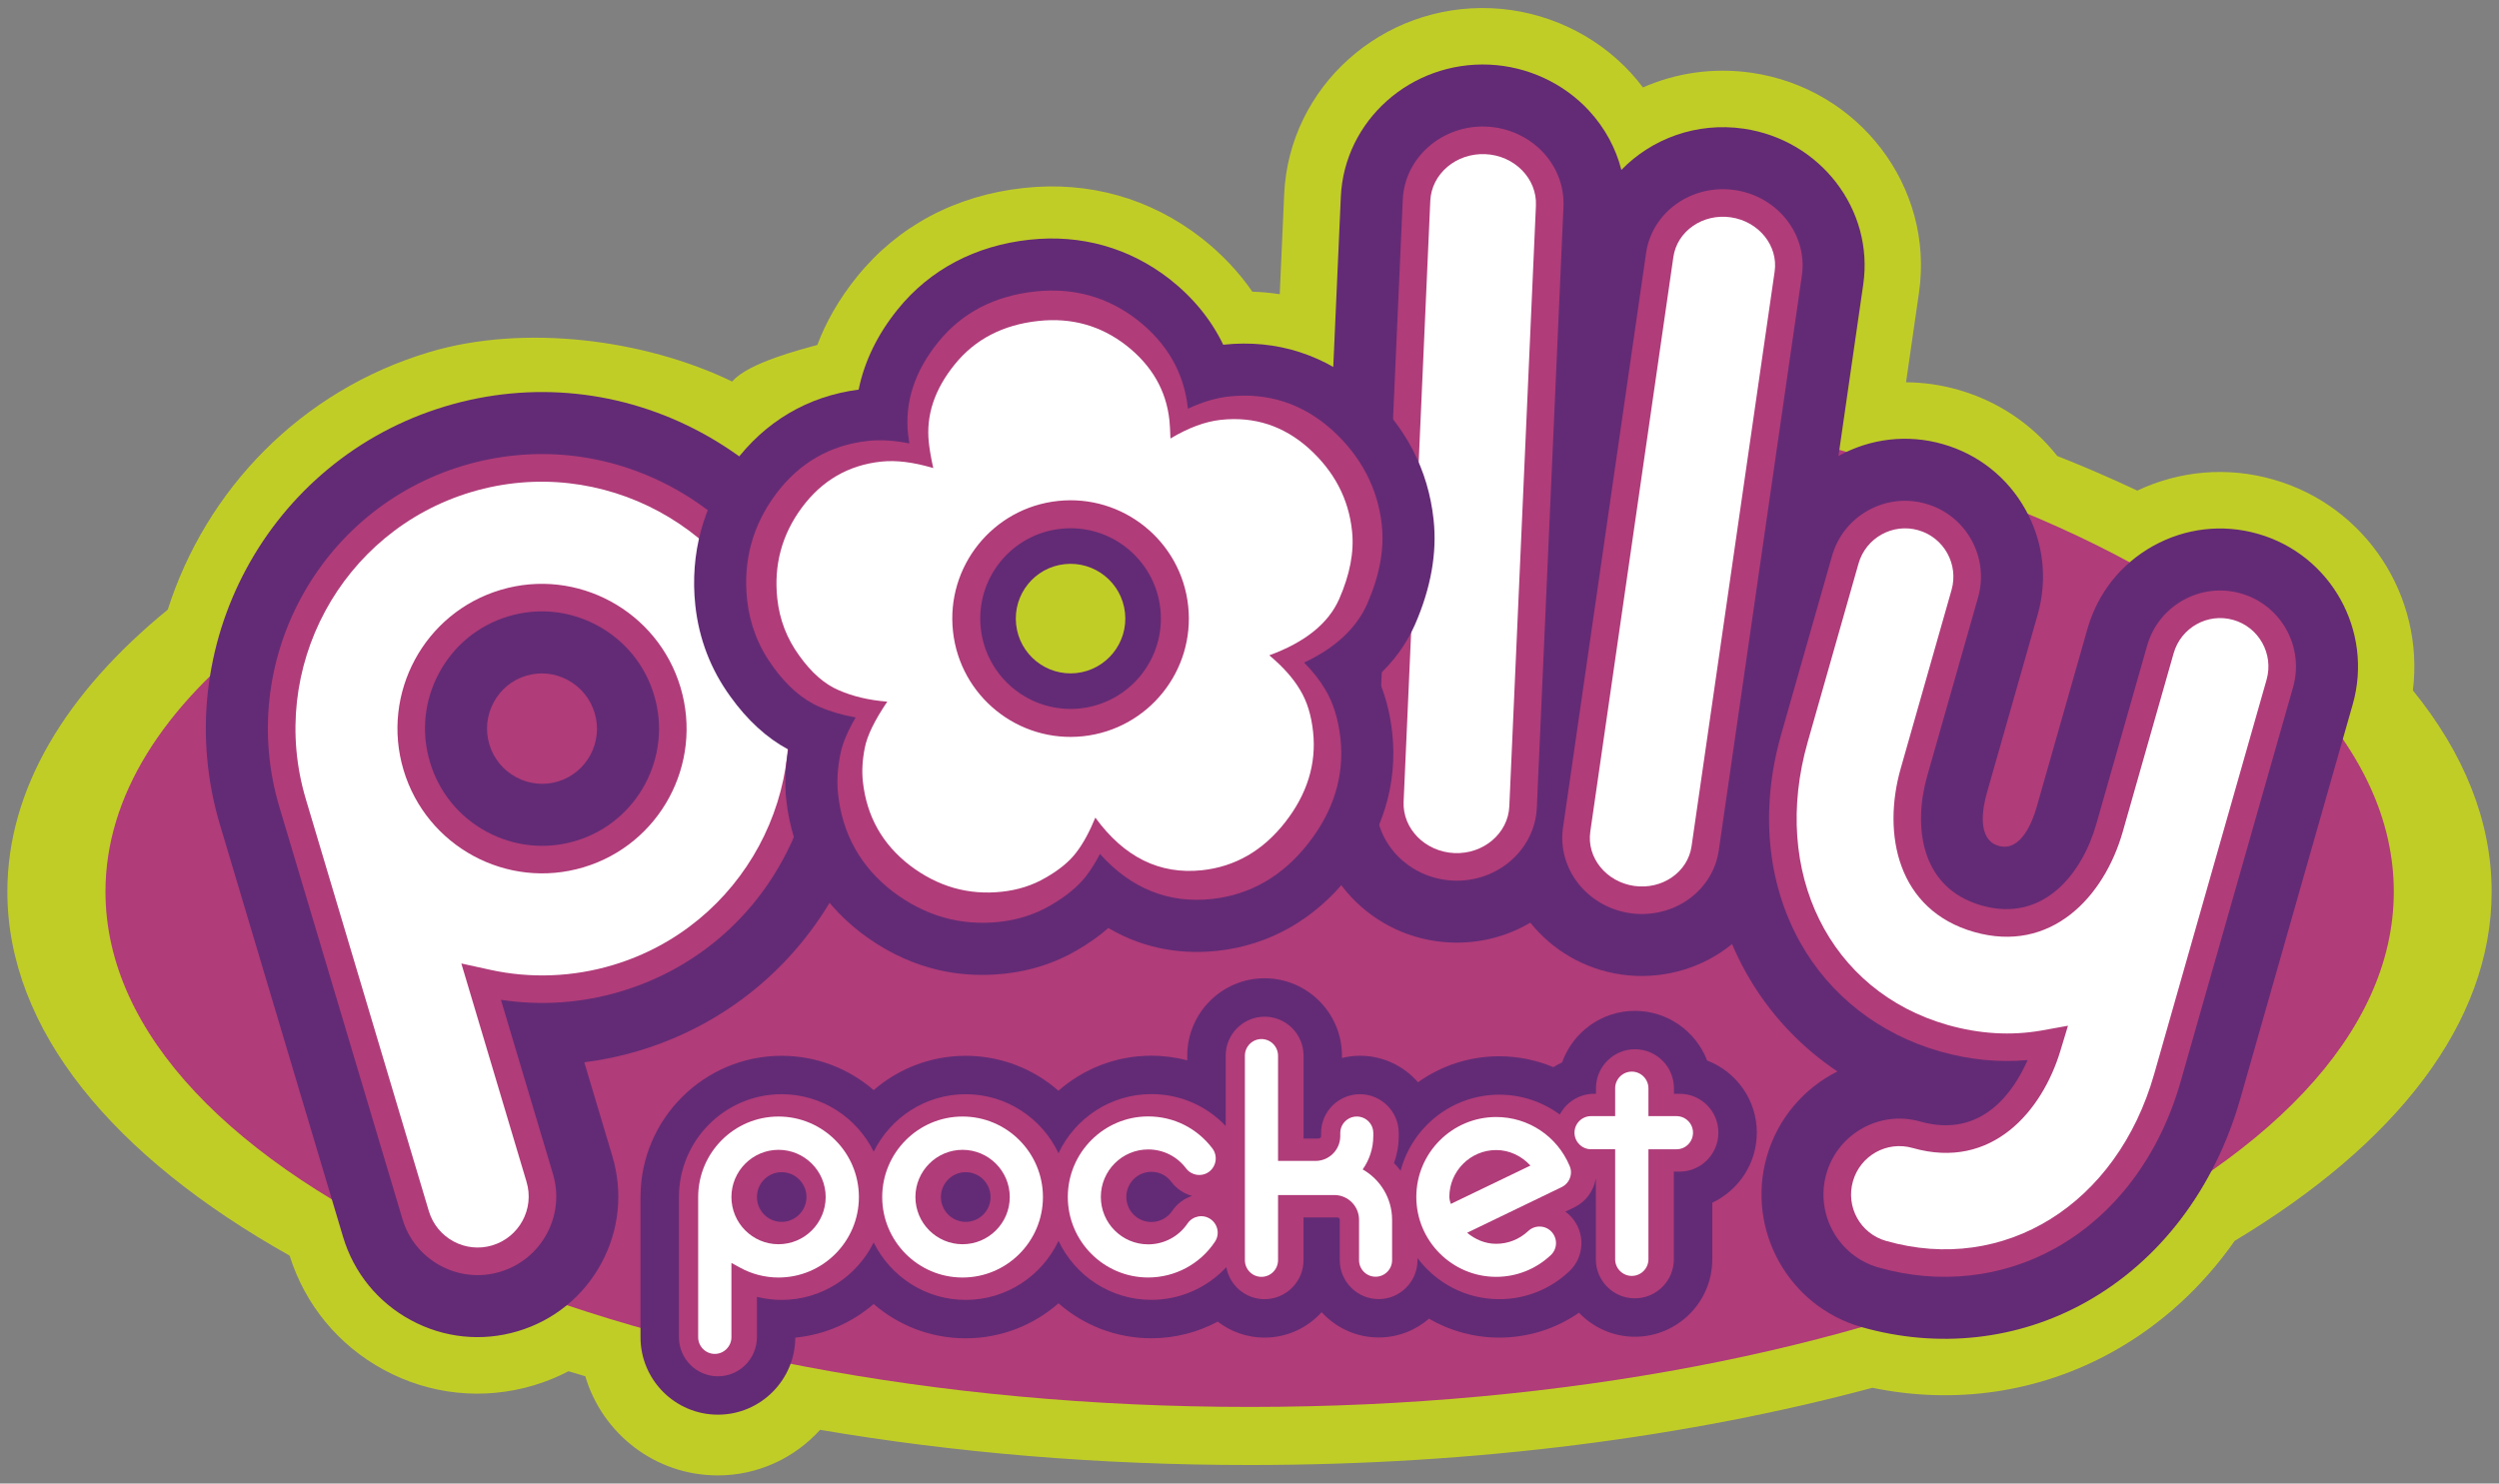
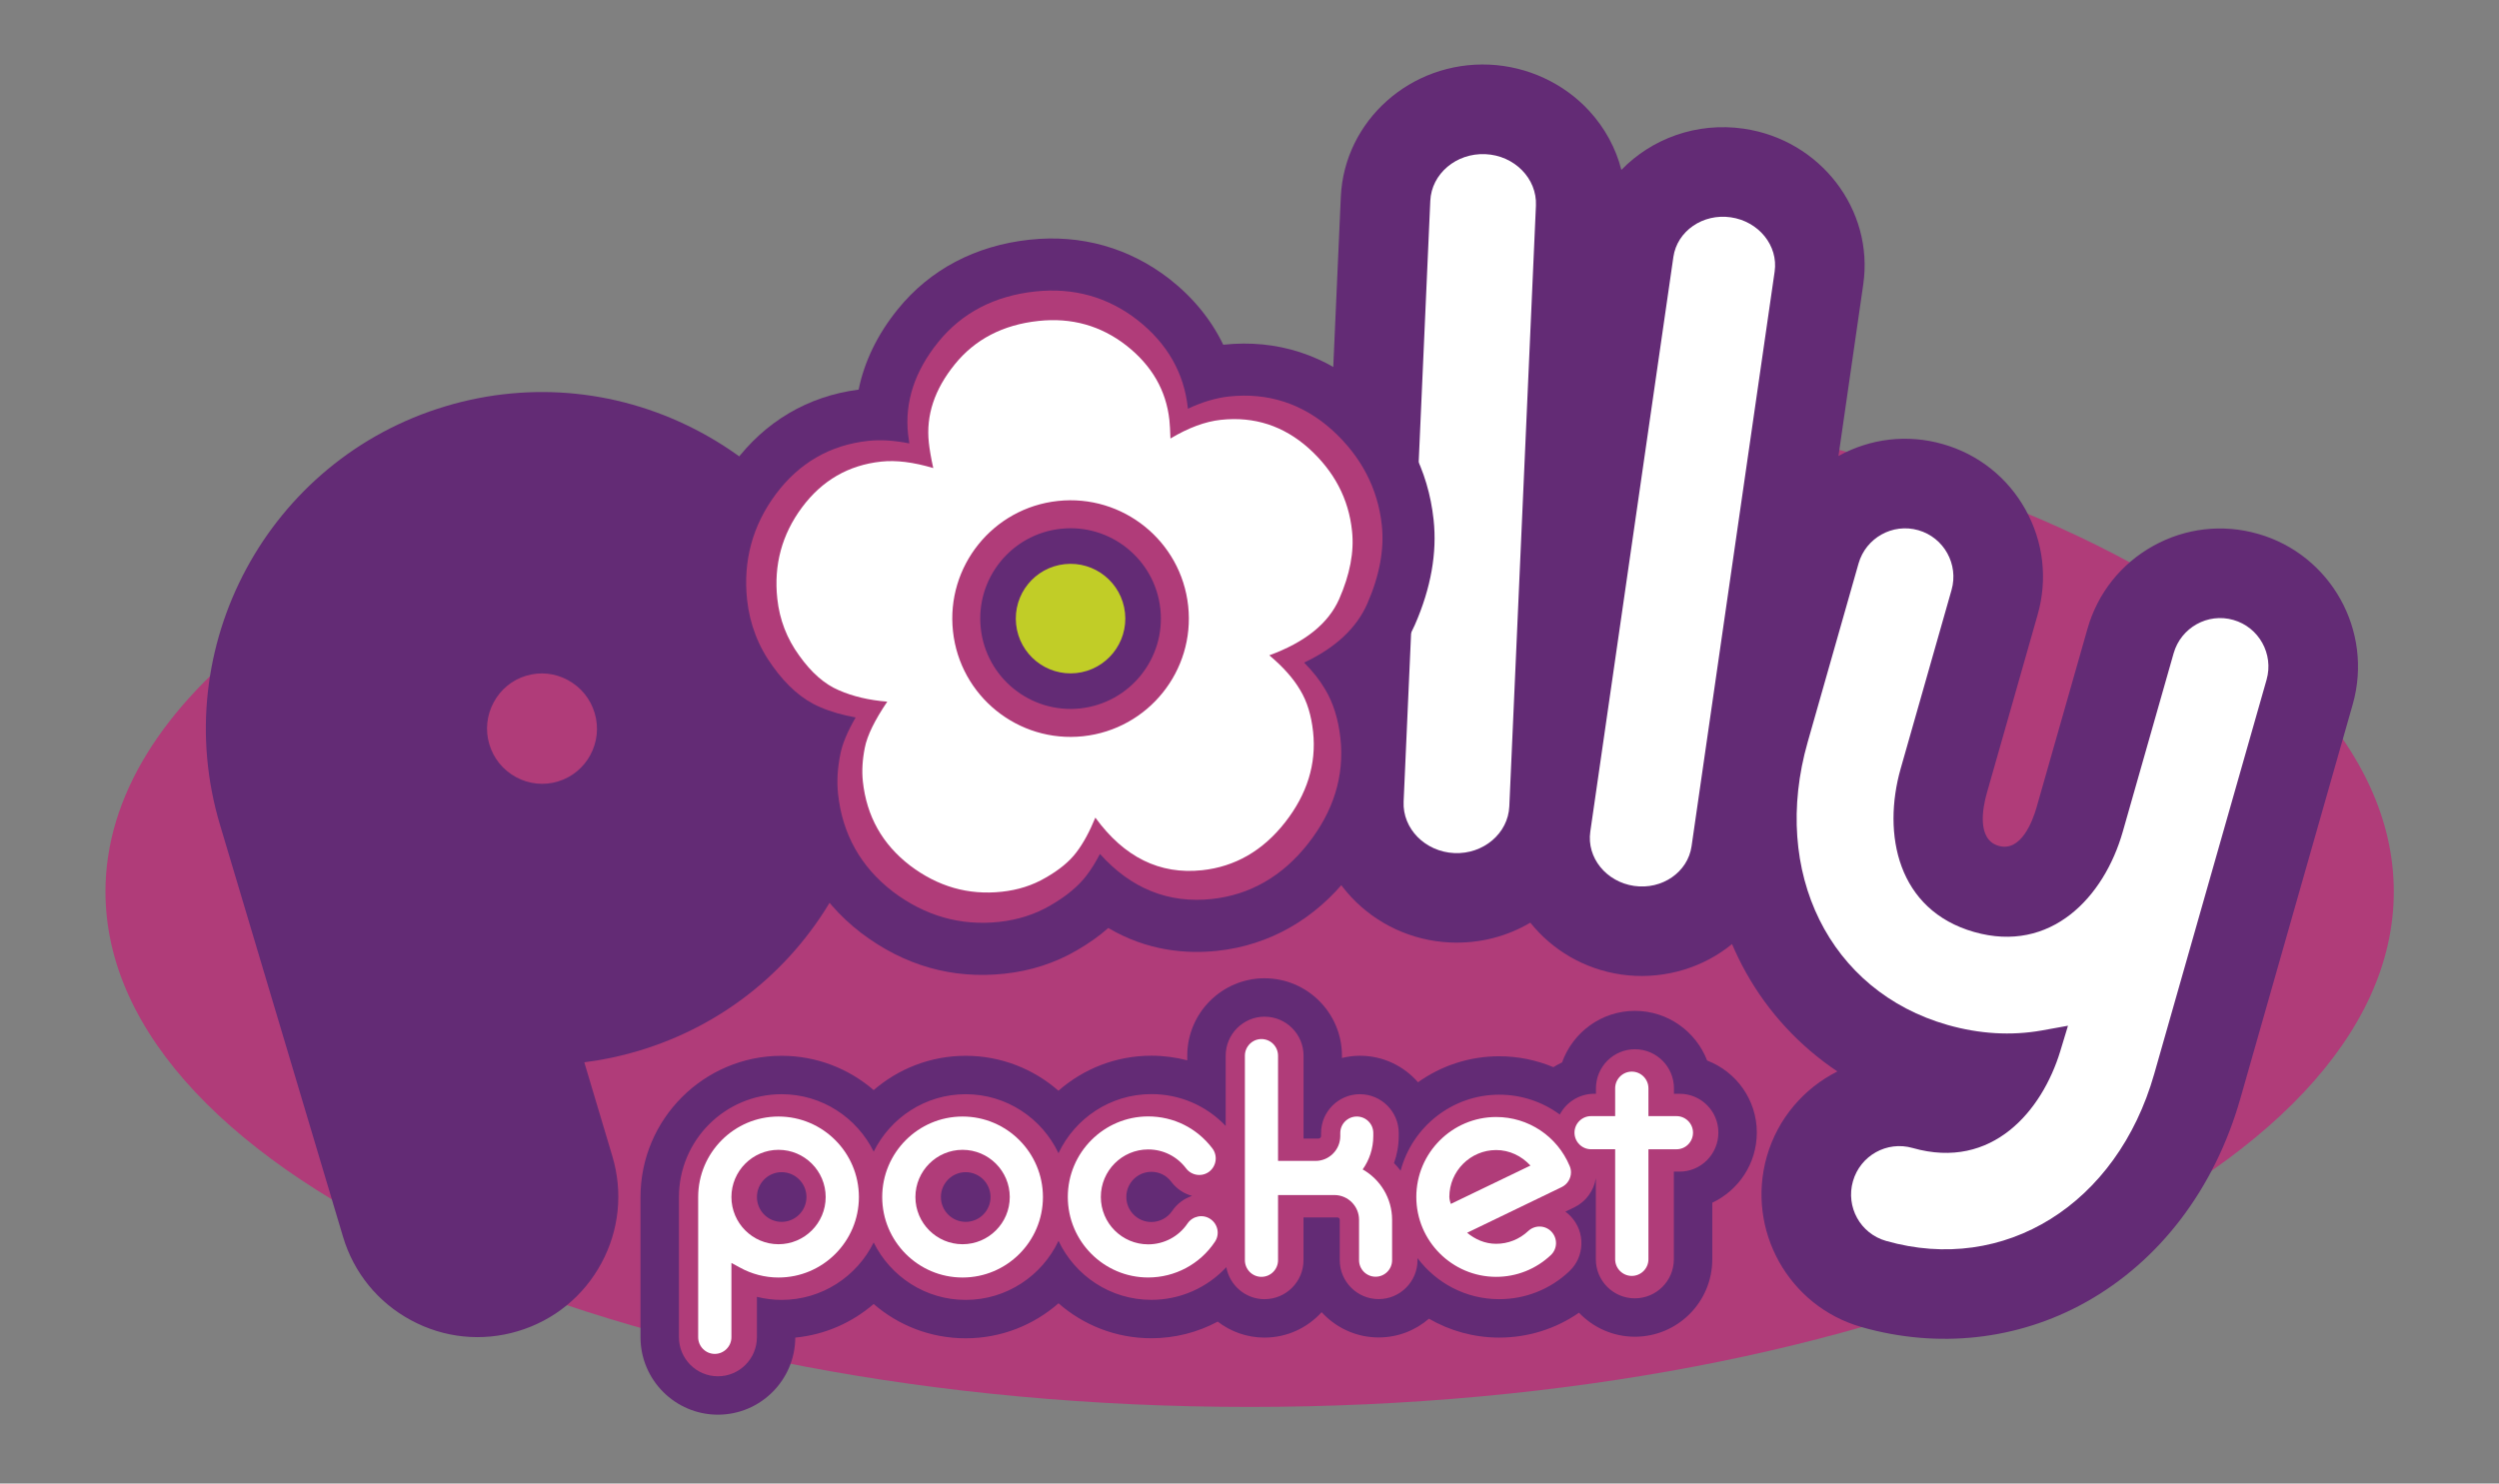
<svg xmlns="http://www.w3.org/2000/svg" version="1.1" id="svg2613" x="0px" y="0px" width="998px" height="592.62px" viewBox="0 0 998 592.62" style="enable-background:new 0 0 998 592.62;" xml:space="preserve">
  <rect x="0" y="0" width="998" height="592.62" fill="#808080" stroke="none" />
  <style type="text/css">
	.st0{fill:#C1CD27;}
	.st1{fill:#B03C79;}
	.st2{fill:#632B75;}
	.st3{fill:#FFFFFF;}
</style>
  <g>
-     <path id="path5653" class="st0" d="M995.06,356.21c0-28.29-11.13-55.39-31.45-80.41c4.64-37.39-18.54-73.67-55.81-84.26   c-18.15-5.19-37.24-3.59-54.25,4.44c-10.22-4.82-20.87-9.44-31.97-13.83c-10.03-12.71-23.74-21.94-39.6-26.45   c-6.84-1.96-13.82-2.94-20.78-2.99c3.11-21.53,5.18-35.88,5.18-35.88c6.08-42.18-23.92-81.54-66.89-87.76   c-15.31-2.21-30.23,0.09-43.37,5.86c-1.5-1.99-3.1-3.93-4.81-5.8c-14.18-15.49-34.44-24.91-55.62-25.84   c-43.74-1.93-80.9,31.4-82.84,74.29c0,0.02-0.71,16.12-1.77,39.94c-3.59-0.54-7.24-0.89-10.94-1c-5.44-7.88-12.2-15.05-20.23-21.37   c-20.51-15.97-45-22.87-70.98-20.07c-27.26,2.94-50.29,15.18-66.63,35.4c-7.51,9.27-12.57,18.51-15.9,27.32   c-5.95,1.66-27.72,7.09-33.99,14.61c-35.27-17.01-83.23-23.02-120.91-11.77l-0.01,0.01c-51.53,15.4-89.27,55.11-104.49,102.88   C26.24,276.81,2.94,315.25,2.94,356.21c0,55.2,42.29,105.82,112.72,145.37c6.15,19.61,19.48,35.81,37.65,45.64   c18.5,10,39.78,12.19,59.9,6.17c4.83-1.44,9.45-3.35,13.83-5.62c2.22,0.68,4.46,1.35,6.7,2c6.74,22.87,27.9,39.61,52.9,39.61   c16.2,0,30.77-7.05,40.87-18.21c53.44,9.1,111.22,14.06,171.5,14.06c90.65,0,175.63-11.24,248.76-30.85   c33.04,6.83,66.75,1.87,95.97-14.4c19.3-10.74,35.79-25.87,48.71-44.31C956.79,457.06,995.06,408.7,995.06,356.21z" />
    <path id="path5657" class="st1" d="M955.99,356.2c0-113.7-204.59-205.91-456.92-205.91c-62.6,0.01-122.26,5.68-176.58,15.95   c-8.52,1.62-11.12,27.85-19.38,29.68c-8.76,1.94-23.16-20.5-31.59-18.31C134.42,213.15,42.12,279.83,42.12,356.2   c0,113.68,204.58,205.83,456.96,205.83C751.4,562.02,955.99,469.88,955.99,356.2z" />
    <path id="path5661" class="st2" d="M681.76,423.65c-4.47-11.58-15.69-19.84-28.83-19.84c-13.42,0-24.84,8.62-29.1,20.6   c-1.21,0.56-2.36,1.2-3.47,1.89c-6.72-2.8-14.02-4.35-21.62-4.35c-12.09,0-23.28,3.85-32.45,10.38   c-5.65-6.48-13.94-10.59-23.19-10.59c-2.48,0-4.87,0.33-7.18,0.89v-0.92c0-17.05-13.86-30.92-30.9-30.92   c-17.02,0-30.88,13.86-30.88,30.92v1.86c-4.62-1.2-9.43-1.85-14.35-1.85c-14.19,0-27.17,5.3-37.09,13.99   c-9.92-8.67-22.88-13.95-37.05-13.95c-14.03,0-26.87,5.18-36.74,13.7c-9.88-8.52-22.72-13.7-36.77-13.7   c-31.07,0-56.35,25.32-56.35,56.43v55.99c0,17.06,13.87,30.94,30.91,30.94c16.99,0,30.82-13.79,30.9-30.78   c11.89-1.15,22.72-6.02,31.3-13.43c9.87,8.53,22.71,13.7,36.74,13.7c14.19,0,27.16-5.29,37.08-13.98   c9.92,8.68,22.88,13.96,37.05,13.96c9.41,0,18.49-2.34,26.53-6.64c5.19,3.99,11.66,6.38,18.7,6.38c9.04,0,17.16-3.93,22.81-10.15   c5.65,6.18,13.75,10.09,22.76,10.09c7.68,0,14.7-2.83,20.1-7.49c8.26,4.79,17.84,7.55,28.05,7.55c11.5,0,22.55-3.49,31.86-9.94   c5.63,5.89,13.55,9.59,22.32,9.59c17.05,0,30.92-13.86,30.92-30.9v-22.64c10.48-4.95,17.78-15.61,17.78-27.97   C701.63,439.3,693.35,428.08,681.76,423.65z" />
    <path id="path5665" class="st1" d="M468.12,483.74c-1.87,2.76-4.98,4.41-8.33,4.41c-5.51,0-9.98-4.49-9.98-10.01   c0-5.53,4.48-10.03,9.98-10.03c3.21,0,6.05,1.42,8.01,4.02c2.07,2.75,4.96,4.69,8.26,5.59   C472.84,478.79,470.06,480.87,468.12,483.74z M385.66,488.1c-5.46,0-9.9-4.45-9.9-9.92c0-5.47,4.44-9.93,9.9-9.93   c5.47,0,9.92,4.46,9.92,9.93C395.58,483.65,391.13,488.1,385.66,488.1z M312.15,488.1c-5.44,0-9.86-4.45-9.86-9.92   c0-5.47,4.43-9.93,9.86-9.93c5.47,0,9.92,4.46,9.92,9.93C322.06,483.65,317.62,488.1,312.15,488.1z M670.79,436.93h-2.28v-2.19   c0-8.6-6.98-15.6-15.58-15.6c-8.59,0-15.57,7-15.57,15.6v2.19h-0.71c-5.95,0-11.13,3.37-13.73,8.29   c-6.85-5.04-15.26-7.93-24.18-7.93c-18.87,0-34.75,12.92-39.39,30.37c-0.83-1.06-1.68-2.09-2.64-3.04   c1.23-3.44,1.89-7.08,1.89-10.8v-1.21c0-8.55-6.96-15.51-15.5-15.51c-8.55,0-15.52,6.96-15.52,15.51v1.21   c0,0.54-0.44,0.99-0.96,0.99h-6.03v-33.1c0-8.59-6.97-15.58-15.56-15.58c-8.56,0-15.54,6.99-15.54,15.58v28.07   c-7.76-8.16-18.33-12.72-29.69-12.72c-16.38,0-30.5,9.68-37.08,23.61c-6.58-13.91-20.7-23.57-37.06-23.57   c-16.11,0-30.03,9.38-36.74,22.94c-6.71-13.57-20.65-22.94-36.77-22.94c-22.62,0-41.01,18.43-41.01,41.09v55.99   c0,8.6,6.98,15.6,15.57,15.6c8.59,0,15.57-7,15.57-15.6v-16.13c3.21,0.8,6.53,1.22,9.86,1.22c16.12,0,30.06-9.37,36.77-22.94   c6.71,13.57,20.63,22.94,36.74,22.94c16.38,0,30.5-9.68,37.08-23.59c6.58,13.9,20.69,23.57,37.06,23.57   c11.48,0,22.27-4.79,29.95-13.05c1.32,7.26,7.66,12.78,15.27,12.78c8.59,0,15.56-6.99,15.56-15.58v-17.08h13.55   c0.5,0,0.93,0.45,0.93,0.96v16.12c0,8.58,6.97,15.55,15.53,15.55s15.52-6.97,15.52-15.55v-0.83c7.45,9.94,19.28,16.41,32.62,16.41   c10.43,0,20.36-3.93,27.94-11.09c3.01-2.79,4.76-6.64,4.89-10.79c0.14-4.17-1.37-8.14-4.24-11.19c-0.66-0.7-1.38-1.34-2.15-1.9   l3.57-1.72c4.61-2.24,7.8-6.64,8.59-11.61v32.39c0,8.59,6.98,15.57,15.57,15.57c8.6,0,15.58-6.99,15.58-15.57v-35.04h2.28   c8.55,0,15.5-6.99,15.5-15.57C686.3,443.9,679.34,436.93,670.79,436.93z" />
    <path id="path5693" class="st2" d="M901.69,213.24c-14.07-4.02-28.93-2.31-41.78,4.83c-12.88,7.16-22.2,18.9-26.24,33.06   c-0.01,0.02-20.32,71.31-20.32,71.31c-1.57,5.49-6.19,18.02-15.16,15.46c-8.96-2.55-6.29-15.61-4.72-21.11   c0-0.01,20.3-71.3,20.3-71.3c4.03-14.14,2.31-29.02-4.85-41.9c-7.16-12.87-18.9-22.17-33.05-26.19   c-14.01-4.01-28.82-2.33-41.66,4.75c5.56-38.42,9.9-68.55,9.9-68.55c4.31-29.86-17.12-57.76-47.78-62.2   c-18.78-2.72-36.73,4-48.82,16.47c-2.2-8.64-6.54-16.69-12.78-23.51c-10.17-11.11-24.73-17.86-39.95-18.54   c-31.32-1.38-57.92,22.3-59.31,52.78c-0.01,0.04-10.66,240.04-10.66,240.04c-1.33,30.52,23.07,56.46,54.41,57.86   c11.65,0.51,22.65-2.44,31.93-7.92c8.65,10.8,21.39,18.56,36.33,20.72c14.93,2.15,30.32-1.72,42.24-10.63   c0.67-0.5,1.34-1.02,1.98-1.55c1.64,3.83,3.46,7.59,5.5,11.24c8.96,16.08,21.48,29.53,36.57,39.65   c-13.26,6.69-23.8,18.67-28.19,34.04c-8.31,29.27,8.68,59.79,37.86,68.08c30.56,8.71,62.32,5.21,89.39-9.86   c29.65-16.5,51.62-45.43,61.89-81.47c0,0.01,44.88-157.48,44.88-157.48C947.9,252.06,930.89,221.53,901.69,213.24z M222.78,312.19   c-5.58,1.67-11.51,1.06-16.67-1.73c-5.2-2.81-9-7.47-10.69-13.12c-1.68-5.64-1.06-11.62,1.76-16.83   c2.79-5.16,7.39-8.92,12.96-10.58c5.58-1.67,11.48-1.05,16.62,1.73c5.22,2.82,9.02,7.49,10.72,13.15   C240.96,296.44,234.37,308.73,222.78,312.19z M280.12,172.83c-31.56-17.05-67.82-20.81-102.1-10.57l-0.01,0.01   c-70.93,21.19-111.37,96.21-90.16,167.21c0-0.01,49.12,164.51,49.12,164.51c4.27,14.37,13.91,26.25,27.13,33.38   c13.19,7.13,28.36,8.7,42.7,4.4c14.37-4.28,26.23-13.93,33.37-27.16c7.13-13.21,8.68-28.41,4.36-42.78   c0.01,0.02-5.34-17.88-11.19-37.48c7.29-0.92,14.52-2.43,21.61-4.55c34.26-10.24,62.53-33.25,79.58-64.81   c17.07-31.6,20.82-67.94,10.55-102.31C334.82,218.28,311.75,189.92,280.12,172.83z" />
-     <path id="path5697" class="st1" d="M894.92,237.06c-7.74-2.21-15.91-1.27-22.99,2.66c-7.09,3.94-12.23,10.41-14.45,18.2   c0,0.01-20.31,71.3-20.31,71.3c-5.54,19.42-20.86,39.59-45.78,32.5c-24.9-7.1-27.28-32.3-21.74-51.72l20.3-71.3   c2.22-7.78,1.27-15.98-2.67-23.07c-3.95-7.08-10.41-12.2-18.18-14.41c-7.73-2.22-15.91-1.28-22.99,2.64   c-7.1,3.94-12.24,10.4-14.47,18.2c-0.01,0.02-20.32,71.36-20.32,71.36c-8.43,29.6-5.76,59.04,7.51,82.89   c11.85,21.3,31.73,36.83,55.96,43.72c11.76,3.34,23.47,4.47,34.94,3.44c-5.09,11.7-17.74,31.7-42.93,24.53   c-16.04-4.56-32.83,4.8-37.42,20.86c-4.57,16.1,4.77,32.9,20.81,37.46c24.22,6.9,49.28,4.18,70.57-7.67   c23.87-13.28,41.66-36.94,50.11-66.61l44.88-157.48C920.34,258.43,910.99,241.63,894.92,237.06z M692.78,75.92   c-17.14-2.49-33.03,8.79-35.4,25.14c0,0.01-33.18,229.59-33.18,229.59c-2.36,16.34,9.67,31.66,26.82,34.14   c8.47,1.22,17.18-0.94,23.87-5.95c6.34-4.73,10.44-11.56,11.54-19.2c0,0.01,33.17-229.57,33.17-229.57   C721.96,93.72,709.93,78.4,692.78,75.92z M616.46,61.09c-5.77-6.3-14.07-10.13-22.78-10.51c-17.69-0.78-32.71,12.3-33.47,29.15   c0,0.02-10.66,240.02-10.66,240.02c-0.74,16.86,13.07,31.23,30.77,32.02c17.68,0.79,32.67-12.3,33.43-29.15   c0-0.01,10.64-240.03,10.64-240.03C624.74,74.7,621.92,67.06,616.46,61.09z M229.87,335.92c-11.92,3.56-24.54,2.26-35.52-3.67   c-11.02-5.95-19.07-15.83-22.65-27.83c-3.58-11.99-2.27-24.66,3.7-35.69c5.94-10.98,15.77-18.99,27.68-22.54   c11.9-3.56,24.49-2.25,35.47,3.67c11.04,5.96,19.1,15.86,22.68,27.86C268.6,302.44,254.54,328.56,229.87,335.92z M268.35,194.62   c-25.74-13.91-55.3-16.97-83.24-8.63h-0.01c-57.85,17.28-90.83,78.47-73.52,136.4l49.12,164.51c2.39,8.06,7.78,14.69,15.17,18.69   c7.37,3.98,15.83,4.86,23.83,2.46c8.04-2.4,14.68-7.8,18.67-15.2c3.99-7.39,4.85-15.88,2.45-23.91c0,0.02-13.16-44.06-20.77-69.55   c15.88,2.45,32.27,1.32,47.81-3.33c27.94-8.35,50.99-27.11,64.89-52.85c13.92-25.78,16.98-55.42,8.62-83.46   C312.99,231.7,294.16,208.56,268.35,194.62z" />
    <path id="path5677" class="st3" d="M669.53,445.86h-11.21v-11.12c0-3.65-2.97-6.66-6.65-6.66c-3.66,0-6.64,3.01-6.64,6.66v11.12   h-9.64c-3.64,0-6.6,2.99-6.6,6.59c0,3.67,2.97,6.64,6.6,6.64h9.64v43.97c0,3.63,2.99,6.63,6.64,6.63c3.68,0,6.65-3,6.65-6.63V459.1   h11.21c3.67,0,6.59-2.98,6.59-6.64C676.12,448.85,673.19,445.86,669.53,445.86z" />
    <path id="path5681" class="st3" d="M578.81,478.14c0-10.3,8.41-18.73,18.69-18.73c5.33,0,10.21,2.39,13.69,6.2   c-8.32,4-25.45,12.26-31.8,15.32C579.27,480.61,578.81,479.11,578.81,478.14z M565.62,478.14c0,17.59,14.32,31.92,31.89,31.92   c8.15,0,15.88-3.09,21.8-8.66c2.69-2.51,2.8-6.69,0.29-9.37c-2.49-2.66-6.65-2.75-9.29-0.27c-3.5,3.29-8.02,5.1-12.8,5.1   c-4.49,0-8.4-1.79-11.6-4.41c8.57-4.13,37.73-18.22,37.73-18.22c2.36-1.13,3.75-3.51,3.75-5.93c0-0.86-0.19-1.76-0.56-2.59   c-4.98-11.85-16.49-19.5-29.32-19.5C579.93,446.22,565.62,460.54,565.62,478.14z" />
    <path id="path5685" class="st3" d="M544.2,467.15c2.65-3.73,4.24-8.36,4.24-13.33v-1.22c0-3.65-2.95-6.58-6.59-6.58   c-3.62,0-6.6,2.94-6.6,6.58v1.22c0,5.49-4.45,9.93-9.89,9.93H510.4v-42.03c0-3.65-2.96-6.65-6.63-6.65c-3.63,0-6.61,3-6.61,6.65   v81.68c0,3.68,2.97,6.66,6.61,6.66c3.67,0,6.63-2.99,6.63-6.66v-26.02h22.48c5.44,0,9.87,4.44,9.87,9.9v16.12   c0,3.65,2.97,6.61,6.6,6.61c3.66,0,6.6-2.97,6.6-6.61v-16.12C555.95,478.65,551.2,471.12,544.2,467.15z" />
    <path id="path5689" class="st3" d="M426.44,478.14c0,17.76,14.41,32.18,32.09,32.18c10.7,0,20.66-5.31,26.62-14.21   c2.07-2.99,1.27-7.1-1.76-9.14c-2.99-2.05-7.1-1.23-9.14,1.77c-3.52,5.23-9.41,8.34-15.72,8.34c-10.42,0-18.9-8.46-18.9-18.94   c0-10.46,8.48-18.97,18.9-18.97c6.03,0,11.53,2.78,15.14,7.56c2.19,2.92,6.34,3.49,9.23,1.32c2.89-2.22,3.47-6.34,1.31-9.25   c-6.14-8.12-15.47-12.82-25.67-12.82C440.86,445.98,426.44,460.42,426.44,478.14z" />
    <path id="path5673" class="st3" d="M384.41,497.03c-10.36,0-18.83-8.45-18.83-18.85s8.47-18.86,18.83-18.86   c10.39,0,18.85,8.46,18.85,18.86S394.8,497.03,384.41,497.03z M384.41,446.02c-17.7,0-32.09,14.44-32.09,32.16   c0,17.73,14.39,32.15,32.09,32.15c17.71,0,32.1-14.42,32.1-32.15C416.51,460.47,402.12,446.02,384.41,446.02" />
    <path id="path5669" class="st3" d="M310.9,497.03c-10.34,0-18.8-8.45-18.8-18.85s8.46-18.86,18.8-18.86   c10.39,0,18.84,8.46,18.84,18.86S321.29,497.03,310.9,497.03z M310.9,446.02c-17.7,0-32.08,14.44-32.08,32.16v55.99   c0,3.68,2.98,6.67,6.64,6.67c3.66,0,6.64-3,6.64-6.67V504.5l3.34,1.82c4.7,2.62,10.05,4.01,15.46,4.01   c17.71,0,32.11-14.42,32.11-32.15C343.01,460.47,328.61,446.02,310.9,446.02" />
-     <path id="path5701" class="st3" d="M233.02,346.46c-30.52,9.13-62.73-8.3-71.87-38.89c-9.12-30.55,8.25-62.83,38.78-71.93   c30.5-9.12,62.72,8.38,71.84,38.93C280.9,305.15,263.53,337.35,233.02,346.46z M188.26,196.54   c-52.05,15.55-81.69,70.59-66.12,122.7l49.11,164.52c3.22,10.83,14.59,16.95,25.31,13.74c10.79-3.22,16.96-14.59,13.72-25.39   l-26.04-87.23l11.41,2.5c16.17,3.58,33.12,2.92,49.06-1.85c52-15.52,81.67-70.51,66.11-122.62   C295.26,210.79,240.27,181.01,188.26,196.54" />
    <path id="path5705" class="st3" d="M560.55,320.24L571.2,80.23c0.49-10.8,10.34-19.16,21.99-18.65c11.6,0.51,20.68,9.73,20.2,20.53   l-10.63,240.02c-0.48,10.8-10.37,19.16-21.95,18.65C569.17,340.25,560.07,331.05,560.55,320.24z" />
    <path id="path5709" class="st3" d="M635.1,332.22l33.18-229.58c1.5-10.34,11.79-17.45,22.93-15.83   c11.15,1.62,19.01,11.32,17.51,21.68l-33.18,229.57c-1.49,10.36-11.8,17.45-22.94,15.84C641.44,352.28,633.6,342.59,635.1,332.22z" />
    <path id="path5713" class="st3" d="M847.75,332.24l20.32-71.3c2.92-10.23,13.6-16.23,23.84-13.3   c10.24,2.92,16.18,13.63,13.28,23.87L860.31,429c-14.84,52.14-59.83,80.18-107.09,66.71c-10.28-2.92-16.15-13.58-13.23-23.84   c2.92-10.23,13.53-16.22,23.82-13.29c31.98,9.1,51.78-15.09,58.95-38.57l3.11-10.26l-10.51,1.9c-12.25,2.16-24.86,1.39-37.55-2.21   c-47.2-13.44-70.72-60.98-55.89-113.01l20.31-71.34c2.93-10.23,13.62-16.22,23.87-13.29c10.24,2.92,16.19,13.63,13.27,23.88   l-20.3,71.3c-7.47,26.21-1.31,56.59,29.31,65.32C819.02,381.03,840.27,358.47,847.75,332.24z" />
    <path id="path5717" class="st2" d="M547.07,264.73c-0.03-0.04-0.05-0.09-0.07-0.13l0.19,0.33   C547.15,264.86,547.11,264.79,547.07,264.73z M565.07,249.54c6.38-14.59,8.89-28.68,7.45-41.93   c-2.13-19.95-11.08-37.21-26.69-51.36c-16.12-14.44-35.91-20.85-57.26-18.55c-0.02,0-0.04,0.01-0.06,0.01   c-4.8-9.97-11.98-18.82-21.39-26.21c-16.09-12.53-35.4-17.96-55.91-15.75c-21.66,2.33-39.88,11.94-52.67,27.79   c-8.09,9.97-13.35,20.84-15.64,32.1c-20.22,2.6-37.43,12.74-49.82,29.43c-12.28,16.56-17.6,36.18-15.4,56.74   c1.44,13.36,6.14,25.6,13.98,36.4c6.78,9.48,14.55,16.58,23.16,21.21c-1.2,6.85-1.52,13.62-0.83,19.98   c2.32,21.59,12.65,40.02,29.88,53.26c17.27,13.1,36.51,18.55,57.34,16.3c10.47-1.12,20.18-4.28,28.86-9.35   c4.76-2.74,8.91-5.7,12.54-8.9c15.62,9.23,31.33,10.44,43.56,9.11c20.77-2.22,38.95-12.57,52.57-29.91   c13.47-17.11,19.44-36.84,17.28-57.05c-0.91-8.36-2.94-15.91-6.03-22.58C556.57,264.29,561.62,257.38,565.07,249.54z M291.73,278.3   c-0.03-0.03-0.05-0.07-0.07-0.1c-0.03-0.05-0.06-0.09-0.1-0.13L291.73,278.3z" />
    <path id="path5721" class="st1" d="M551.85,209.84c-1.58-14.74-8.27-27.56-19.89-38.1c-11.77-10.54-25.61-15.03-41.15-13.36   c-5.18,0.56-10.69,2.21-16.41,4.89c-0.02-0.13-0.02-0.28-0.04-0.39c-1.51-13.96-8.27-25.74-20.09-35.03   c-11.84-9.22-25.58-13.06-40.83-11.42c-16.3,1.76-29.32,8.54-38.72,20.18c-9.4,11.59-13.46,23.97-12.08,36.8   c0.13,1.17,0.31,2.42,0.51,3.72c-5.97-1.19-11.48-1.55-16.41-1.02c-15.22,1.64-27.65,8.83-36.97,21.37   c-9.24,12.45-13.07,26.62-11.41,42.11c1.05,9.73,4.47,18.63,10.18,26.47c5.64,7.92,11.98,13.44,18.81,16.34   c4.34,1.9,9.18,3.27,14.36,4.2c-3.3,5.68-5.33,10.57-6.14,14.8c-1.12,5.59-1.42,10.89-0.89,15.74   c1.72,16.06,9.08,29.19,21.87,39.02c12.79,9.7,27.06,13.77,42.43,12.11c7.54-0.81,14.47-3.04,20.59-6.63   c6.25-3.6,11.1-7.63,14.38-11.96c1.87-2.45,3.63-5.29,5.32-8.55c12.4,13.81,27.39,19.86,44.66,17.99   c15.29-1.64,28.23-9.08,38.44-22.09c10.2-12.95,14.55-27.08,12.96-41.99c-0.84-7.73-2.91-14.35-6.13-19.68   c-2.11-3.62-4.9-7.15-8.4-10.68c12.44-5.84,20.92-13.72,25.23-23.52C550.93,229.98,552.88,219.44,551.85,209.84z" />
    <path id="path5725" class="st3" d="M522.74,179.15c-10.1-9.05-21.8-12.88-35.19-11.44c-6.22,0.67-12.93,3.16-20.12,7.46   c-0.1-3.08-0.22-5.57-0.41-7.31c-1.28-11.9-7.03-21.85-17.19-29.84c-10.16-7.93-21.89-11.24-35.13-9.81   c-14.17,1.52-25.33,7.35-33.38,17.31c-8.14,10.04-11.55,20.43-10.38,31.28c0.28,2.57,0.83,5.96,1.77,10.18   c-7.9-2.37-14.87-3.23-20.81-2.58c-13.05,1.4-23.61,7.51-31.62,18.3c-8.03,10.81-11.3,23-9.86,36.43c0.9,8.4,3.82,15.96,8.72,22.7   c4.87,6.85,10.12,11.46,15.8,13.88c5.65,2.48,12.13,4.01,19.4,4.58c-5.03,7.45-8.02,13.55-8.96,18.38   c-0.97,4.82-1.23,9.32-0.79,13.47c1.49,13.92,7.79,25.12,18.83,33.6c11.12,8.43,23.31,11.93,36.67,10.48   c6.31-0.67,12.24-2.5,17.56-5.64c5.35-3.05,9.44-6.42,12.2-10.07c2.76-3.6,5.27-8.25,7.59-13.89   c11.51,15.81,25.7,22.83,42.63,21.01c13.15-1.41,24.23-7.77,33.1-19.07c8.85-11.27,12.61-23.4,11.23-36.22   c-0.7-6.57-2.4-12.14-5.14-16.65c-2.73-4.66-6.78-9.25-12.35-13.91c14.29-5.23,23.61-12.72,27.92-22.51   c4.29-9.79,6.02-18.86,5.12-27.16C538.61,199.28,532.85,188.31,522.74,179.15z" />
    <path id="path5729" class="st1" d="M380.58,252.15c-2.79-25.93,15.95-49.24,41.89-52.03c25.93-2.79,49.26,16.01,52.04,41.93   c2.79,25.94-16,49.25-41.94,52.05C406.63,296.87,383.36,278.08,380.58,252.15z" />
    <path id="path5733" class="st2" d="M391.68,250.95c-2.13-19.8,12.18-37.59,31.98-39.72c19.81-2.14,37.61,12.23,39.74,32.02   c2.13,19.81-12.22,37.6-32.03,39.74C411.58,285.1,393.8,270.76,391.68,250.95z" />
    <path id="path5737" class="st0" d="M405.8,249.44c-1.29-12,7.38-22.79,19.39-24.08c12.01-1.3,22.8,7.41,24.09,19.41   c1.29,12.01-7.41,22.8-19.42,24.1C417.85,270.14,407.09,261.44,405.8,249.44z" />
  </g>
</svg>